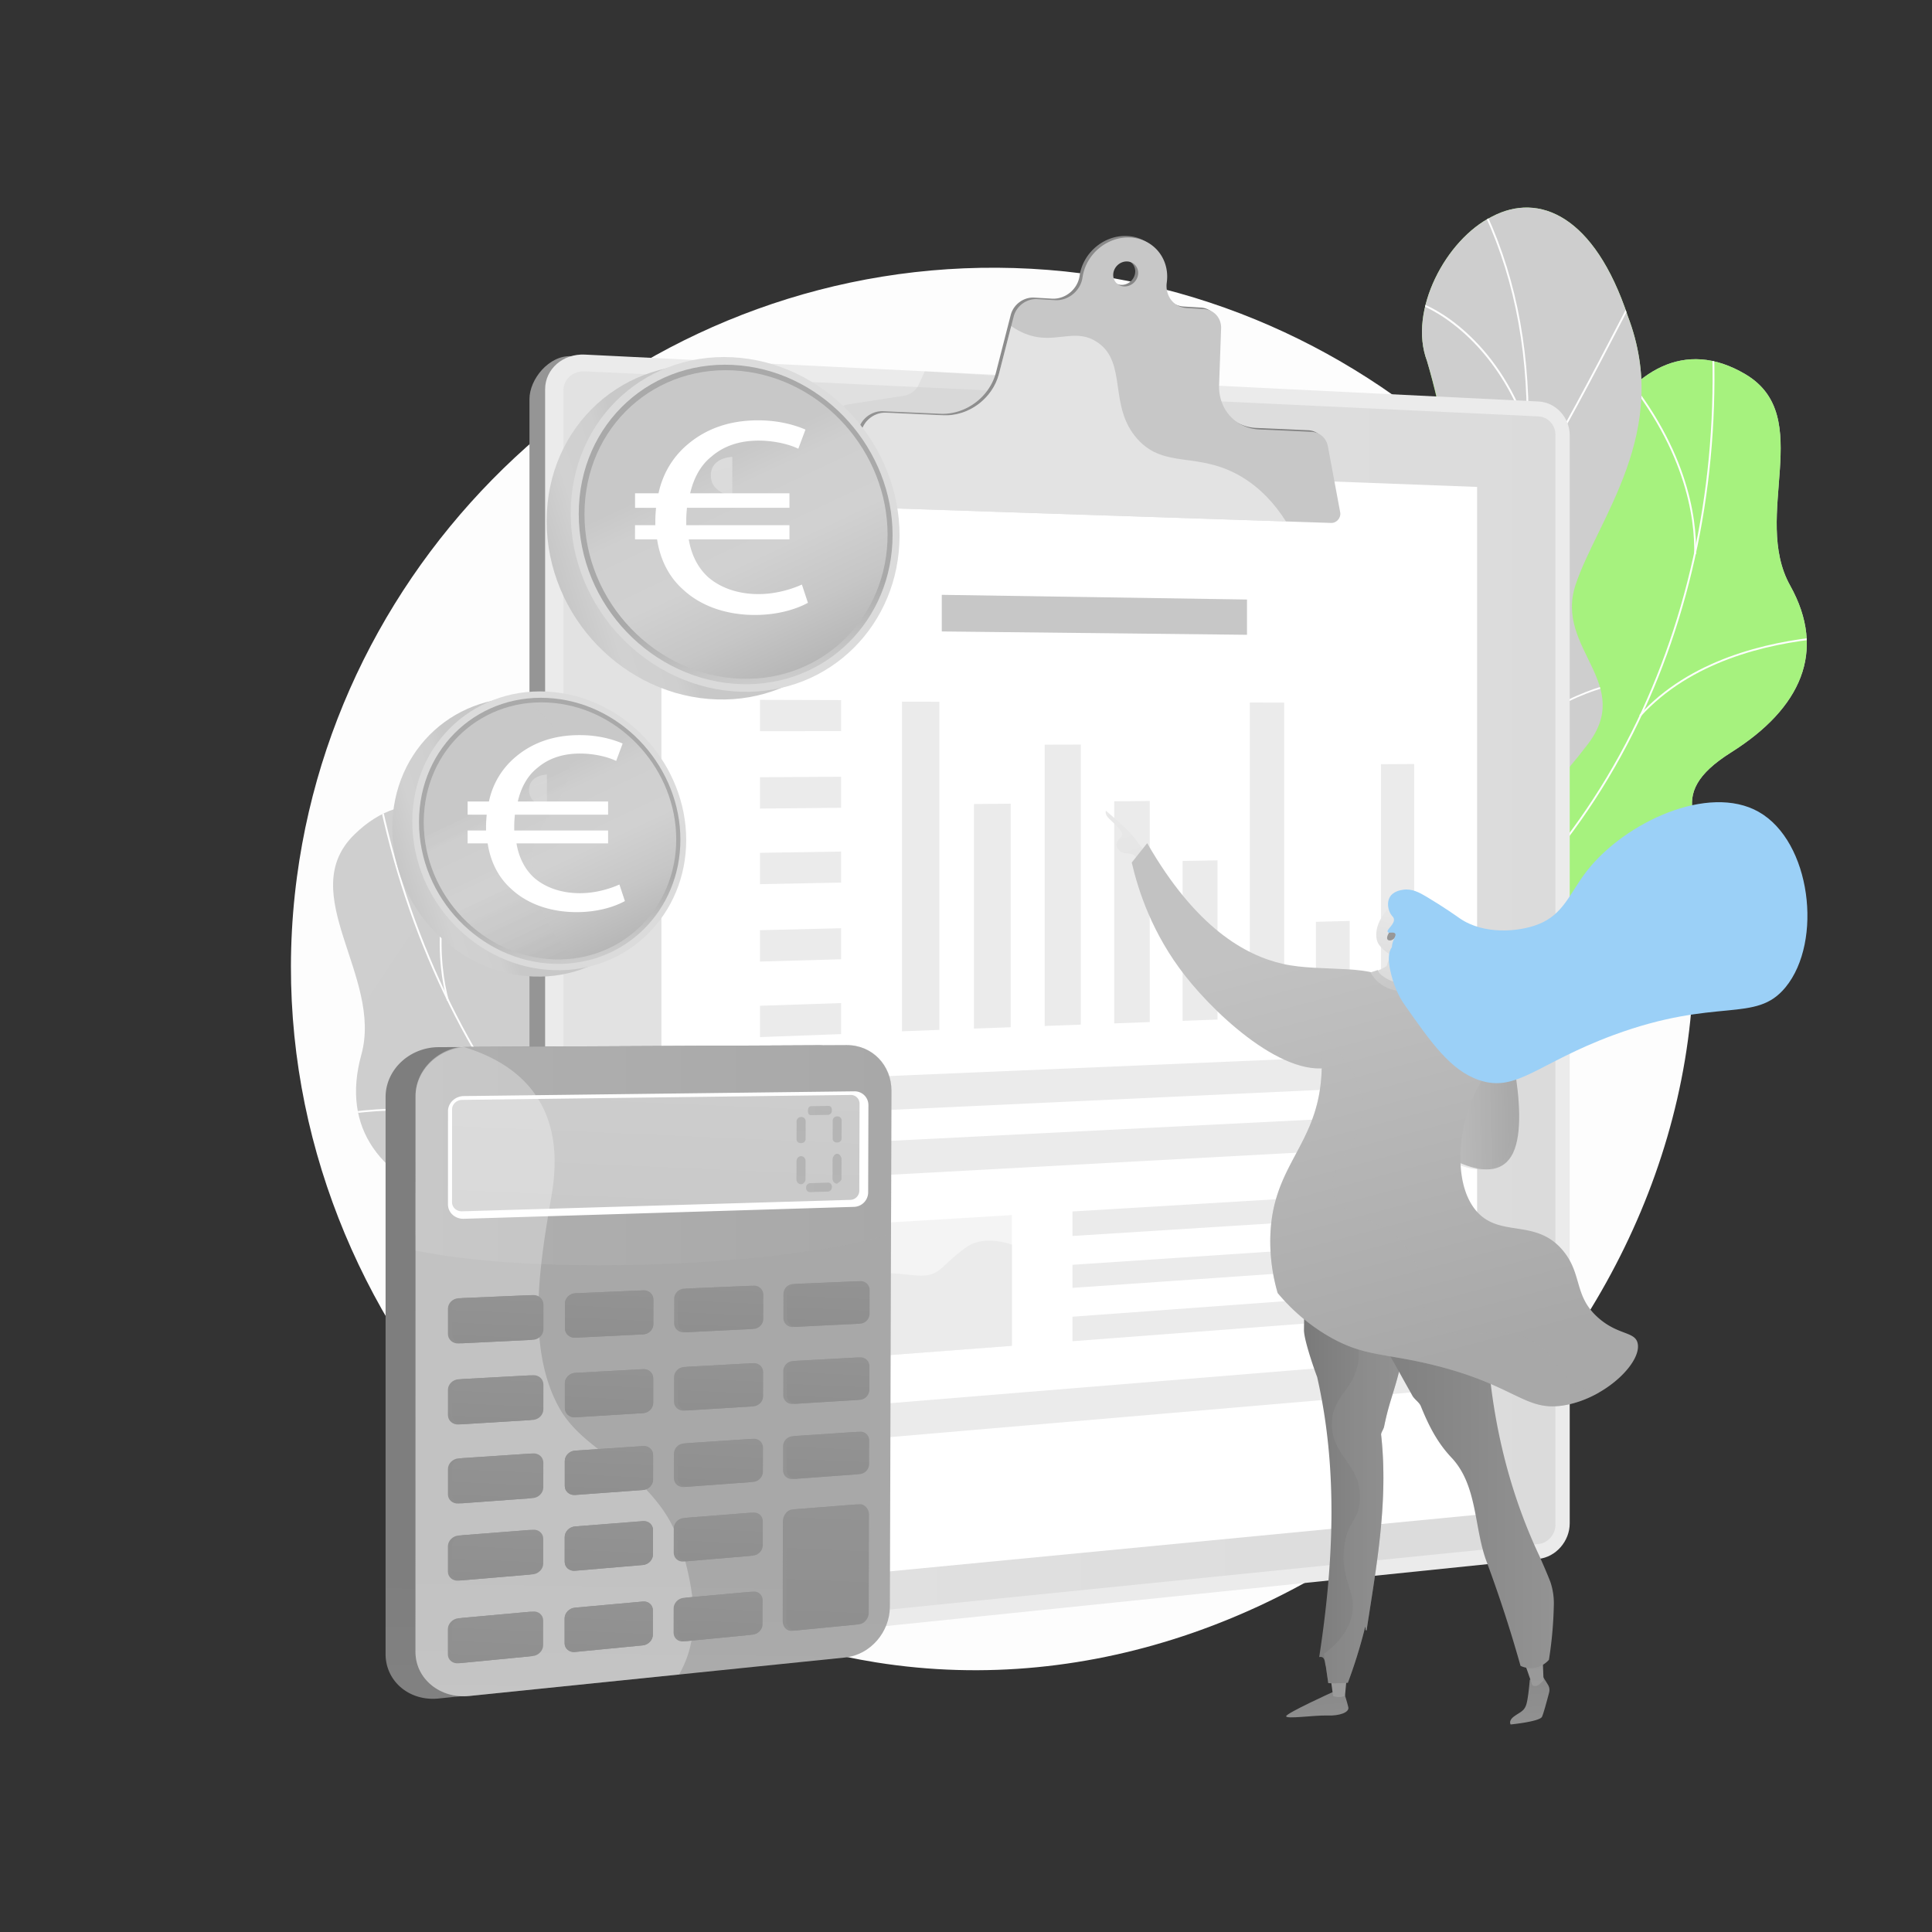
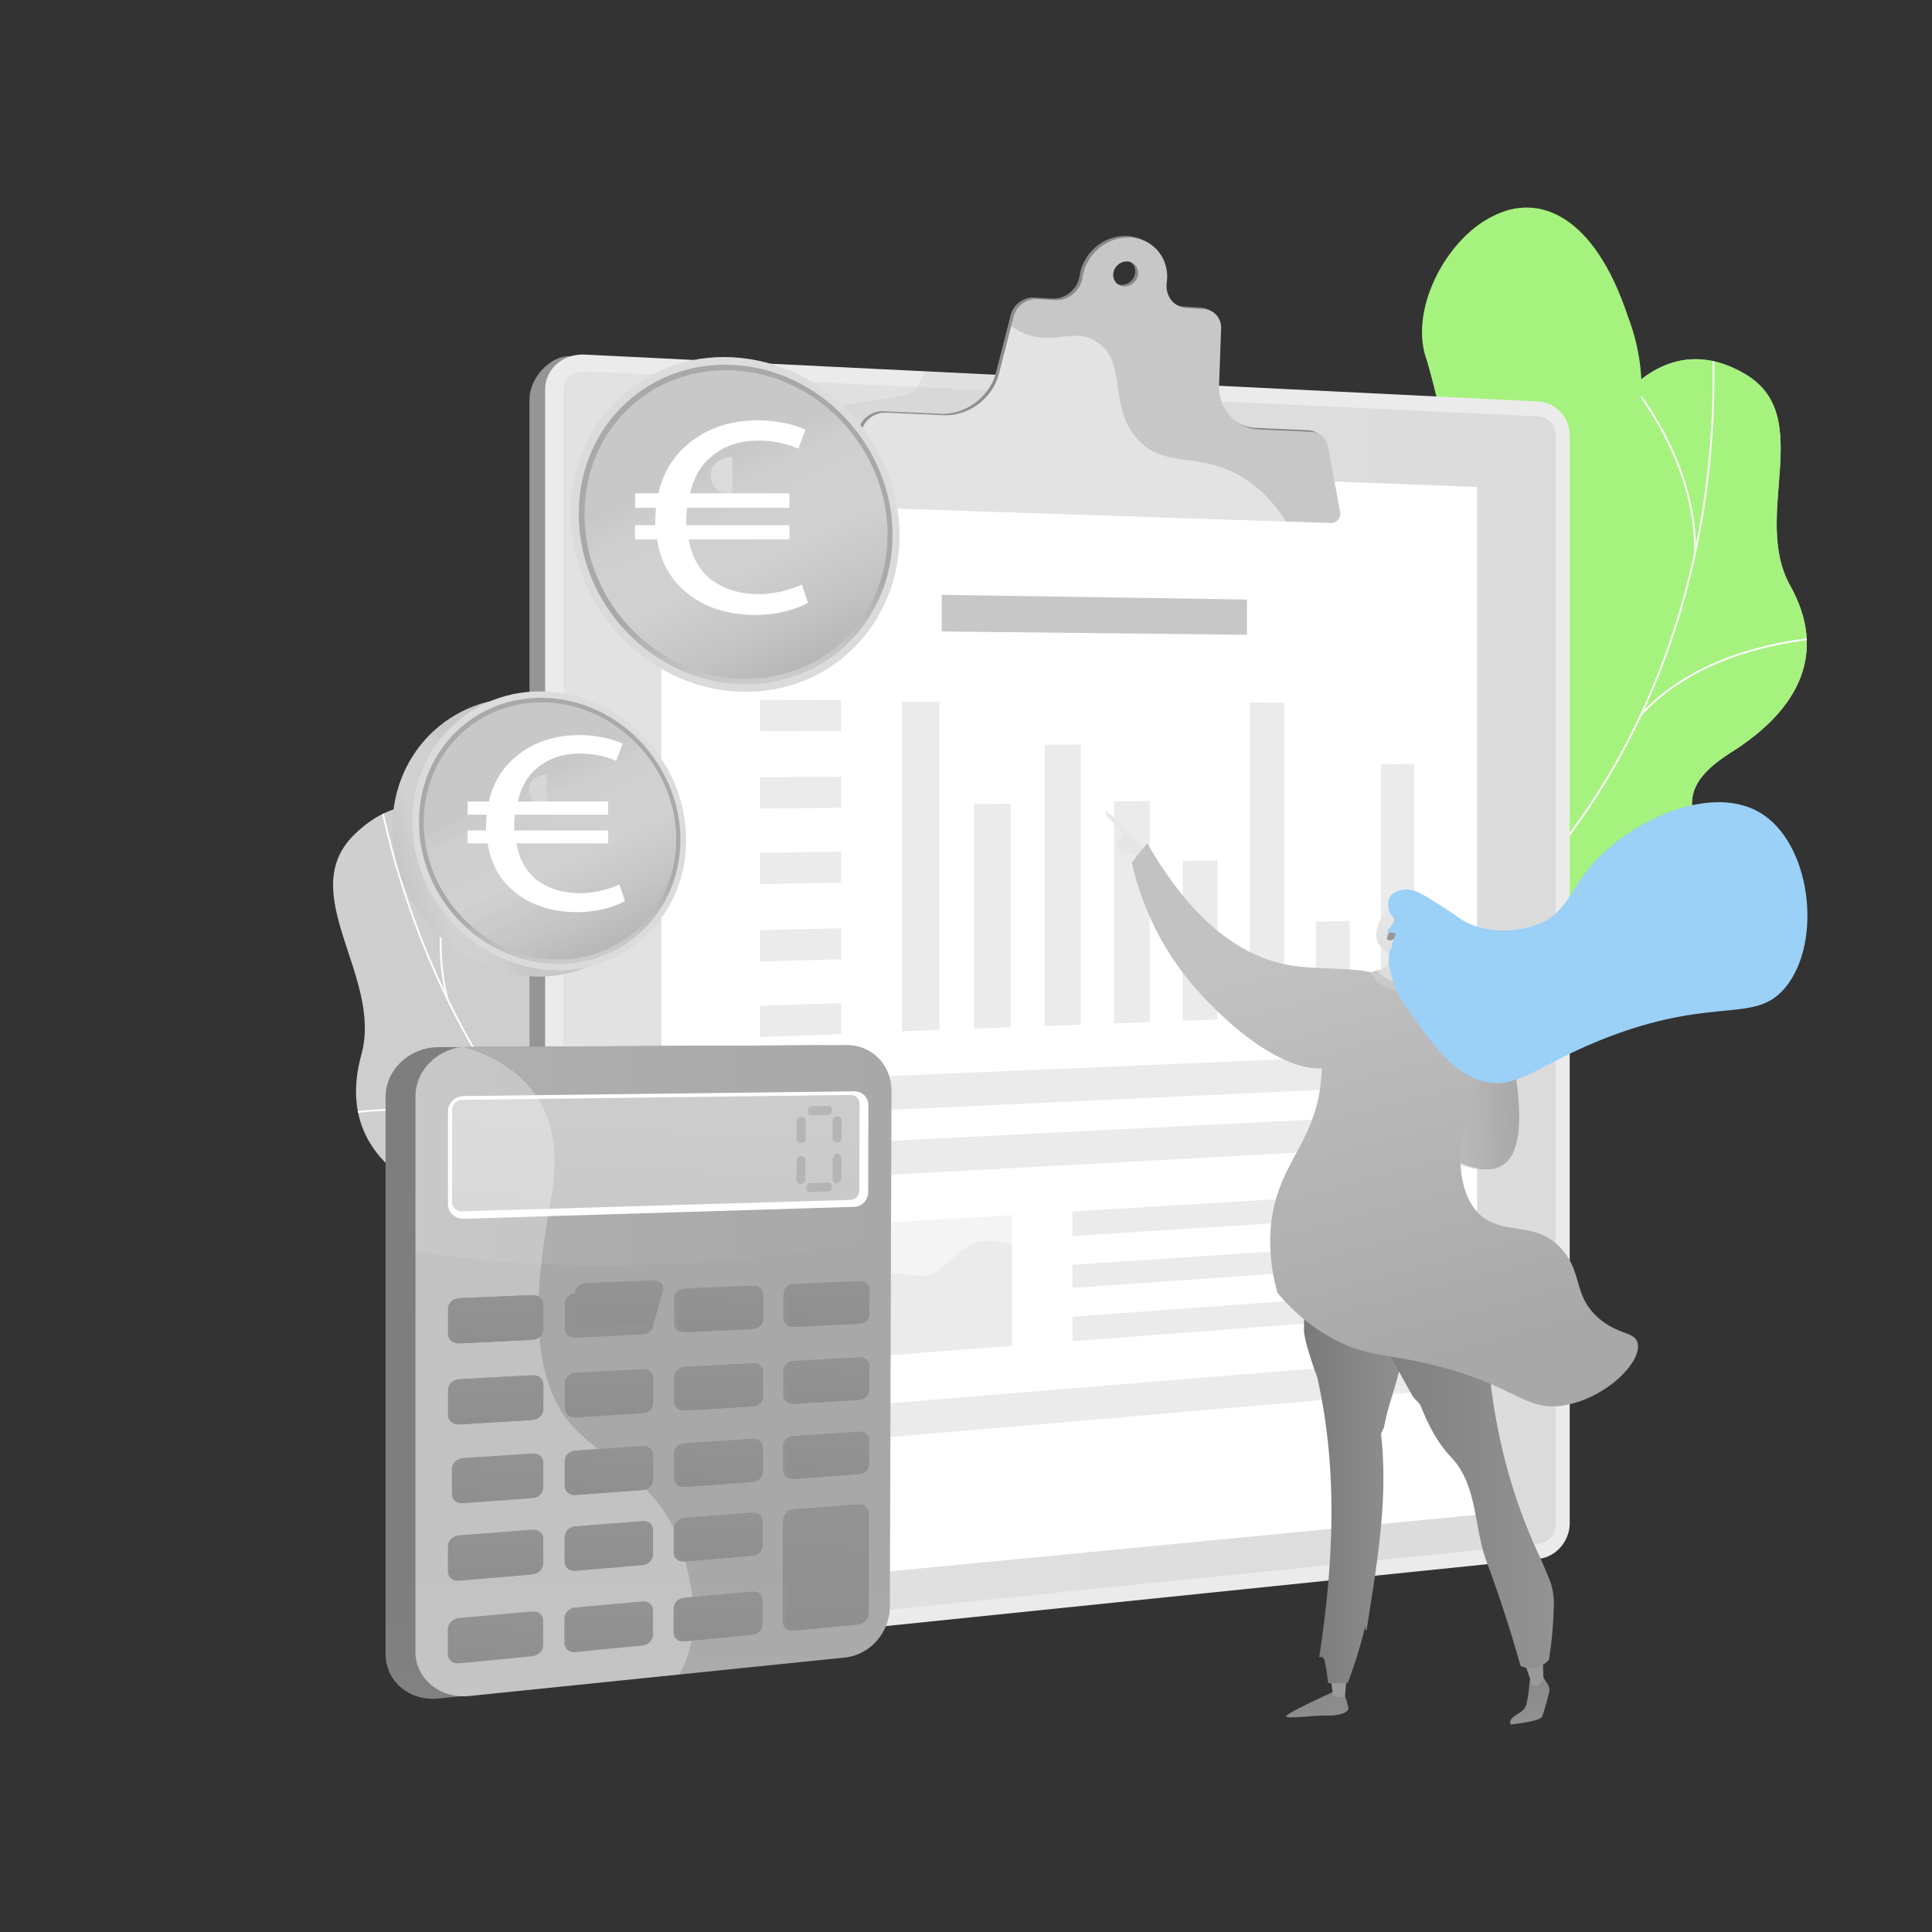
<svg xmlns="http://www.w3.org/2000/svg" xmlns:xlink="http://www.w3.org/1999/xlink" viewBox="0 0 3710 3710">
  <rect x="0" y="0" width="3710" height="3710" fill="#333333" stroke="none" />
  <defs>
    <style>.cls-1{fill:#a6f27e}.cls-2{fill:none}.cls-3{isolation:isolate}.cls-4{fill:#fdfdfd}.cls-5{fill:#cecece}.cls-6{clip-path:url(#clip-path)}.cls-7{fill:#fefefe}.cls-8{clip-path:url(#clip-path-2)}.cls-9{fill:url(#linear-gradient)}.cls-10{clip-path:url(#clip-path-3)}.cls-11{fill:url(#linear-gradient-2)}.cls-12,.cls-19{fill:#ebebeb}.cls-13,.cls-15,.cls-22,.cls-26,.cls-27,.cls-28,.cls-33,.cls-78,.cls-83,.cls-95{opacity:.3}.cls-13,.cls-15,.cls-22,.cls-34,.cls-78,.cls-83,.cls-95{mix-blend-mode:multiply}.cls-13{fill:url(#linear-gradient-3)}.cls-14,.cls-18,.cls-33{fill:#fff}.cls-15,.cls-17{fill:#c7c7c7}.cls-16{fill:url(#linear-gradient-4)}.cls-18,.cls-19{opacity:.5}.cls-18,.cls-33{mix-blend-mode:soft-light}.cls-20{fill:url(#linear-gradient-5)}.cls-21{fill:url(#linear-gradient-6)}.cls-23{fill:url(#linear-gradient-7)}.cls-24{fill:url(#linear-gradient-8)}.cls-25{fill:url(#linear-gradient-9)}.cls-26{fill:url(#linear-gradient-10)}.cls-27{fill:url(#linear-gradient-11)}.cls-29{fill:url(#linear-gradient-12)}.cls-30{fill:url(#linear-gradient-13)}.cls-31{fill:url(#linear-gradient-14)}.cls-32{fill:url(#linear-gradient-15)}.cls-35{fill:url(#linear-gradient-16)}.cls-36{fill:url(#linear-gradient-17)}.cls-37{fill:url(#linear-gradient-18)}.cls-38{fill:url(#linear-gradient-19)}.cls-39{fill:url(#linear-gradient-20)}.cls-40{fill:url(#linear-gradient-21)}.cls-41{fill:url(#linear-gradient-22)}.cls-42{fill:url(#linear-gradient-23)}.cls-43{fill:url(#linear-gradient-24)}.cls-44{fill:url(#linear-gradient-25)}.cls-45{fill:url(#linear-gradient-26)}.cls-46{fill:url(#linear-gradient-27)}.cls-47{fill:url(#linear-gradient-28)}.cls-48{fill:url(#linear-gradient-29)}.cls-49{fill:url(#linear-gradient-30)}.cls-50{fill:url(#linear-gradient-31)}.cls-51{fill:url(#linear-gradient-32)}.cls-52{fill:url(#linear-gradient-33)}.cls-53{fill:url(#linear-gradient-34)}.cls-54{fill:url(#linear-gradient-35)}.cls-55{fill:url(#linear-gradient-36)}.cls-56{fill:url(#linear-gradient-37)}.cls-57{fill:url(#linear-gradient-38)}.cls-58{fill:url(#linear-gradient-39)}.cls-59{fill:url(#linear-gradient-40)}.cls-60{fill:url(#linear-gradient-41)}.cls-61{fill:url(#linear-gradient-42)}.cls-62{fill:url(#linear-gradient-43)}.cls-63{fill:url(#linear-gradient-44)}.cls-64{fill:url(#linear-gradient-45)}.cls-65{fill:url(#linear-gradient-46)}.cls-66{fill:url(#linear-gradient-47)}.cls-67{fill:url(#linear-gradient-48)}.cls-68{fill:url(#linear-gradient-49)}.cls-69{fill:url(#linear-gradient-50)}.cls-70{fill:url(#linear-gradient-51)}.cls-71{fill:url(#linear-gradient-52)}.cls-72{fill:url(#linear-gradient-53)}.cls-73{fill:url(#linear-gradient-54)}.cls-74{fill:url(#linear-gradient-55)}.cls-75{fill:url(#linear-gradient-56)}.cls-76{fill:url(#linear-gradient-57)}.cls-77{fill:url(#linear-gradient-58)}.cls-78{fill:url(#linear-gradient-59)}.cls-79{fill:url(#linear-gradient-60)}.cls-80{fill:url(#linear-gradient-61)}.cls-81{fill:url(#linear-gradient-62)}.cls-82{fill:url(#linear-gradient-63)}.cls-83{fill:url(#linear-gradient-64)}.cls-84{fill:url(#linear-gradient-65)}.cls-85{fill:url(#linear-gradient-66)}.cls-86{fill:url(#linear-gradient-67)}.cls-87{fill:url(#linear-gradient-68)}.cls-88{fill:#9bd0f7}.cls-89{fill:url(#linear-gradient-69)}.cls-90{fill:url(#linear-gradient-70)}.cls-91{fill:url(#linear-gradient-71)}.cls-92{fill:url(#linear-gradient-72)}.cls-93{fill:url(#linear-gradient-73)}.cls-94{fill:url(#linear-gradient-74)}.cls-95{fill:url(#linear-gradient-75)}.cls-96{fill:url(#linear-gradient-76)}.cls-97{fill:url(#linear-gradient-77)}.cls-98{fill:url(#linear-gradient-78)}.cls-99{fill:url(#linear-gradient-79)}.cls-100{fill:url(#linear-gradient-80)}</style>
    <clipPath id="clip-path">
      <path d="M2504.24 1825.37c38 100.36 72.6 204.05 110.35 305.33 61.21 2 133.26 2.86 143.14-72.75 13.72-105.13 192.72-154 278.06-160.23 105.62-7.66 332.38-45.46 277.07-191-46-121.19-122.46-177.6 11.55-262s183.8-193.87 113.1-320.46c-74.4-133.22 50.48-324.6-85.57-405.41-237.05-140.85-390.51 264.27-364.86 480.8s-95.42 175.28-233.11 224.78c-188 67.57-17 235.87-83.11 324.18-51.81 69.23-95.77 59.16-166.62 76.76z" class="cls-1" />
    </clipPath>
    <clipPath id="clip-path-2">
-       <path d="M2888.74 2058.77q-111.59 3.12-223.76 1.2c-1 1.27-52.46-152.18 7.88-248 119.91-186.15-5.07-312.35-48.48-392.51-66.63-112.08-69-262.14 68.12-258 133 .9 105.92-267.82 47.76-468.27-36.46-96.14 36.18-233.32 125-277.36 90.23-47.36 196.64-1.58 260.72 191.55 84.61 221.78-58.59 389.66-100.4 515.65-41.19 123.72 116.88 190.17 20.18 310.37-80.5 105.84-190.43 191.08-126.47 295 64.94 102.44 69.91 194.67-30.55 330.37z" class="cls-1" />
-     </clipPath>
+       </clipPath>
    <linearGradient id="linear-gradient" x1="-2813.91" x2="-2378.79" y1="1085.9" y2="3867.62" gradientTransform="rotate(-47.41 -247.551 -2365.764)" gradientUnits="userSpaceOnUse">
      <stop offset="0" stop-color="#cfcfcf" />
      <stop offset="1" stop-color="#c6c6c6" />
    </linearGradient>
    <clipPath id="clip-path-3">
      <path d="M1788.73 2493.37c-13.33 108.66-22.41 219.79-35.25 329.29-60.16 16.83-131.33 35.17-159.46-37.35-39.11-100.82-228.32-105.84-314.38-91.27-106.5 18-340.34 35.61-320.87-122 16.21-131.24 78.24-205.68-75-256.83S654.6 2167.7 693.93 2025.12c41.39-150-128.78-309.35-13.6-422.43 200.7-197 451.05 167.15 478.18 387.9s137.07 150.51 285.49 166.13c202.64 21.34 74.1 229.58 161 301 68.15 56.05 109.26 35.41 183.73 35.65z" class="cls-2" />
    </clipPath>
    <linearGradient id="linear-gradient-2" x1="1016.73" x2="2984.25" y1="1932.34" y2="1932.34" gradientUnits="userSpaceOnUse">
      <stop offset="0" stop-color="#959595" />
      <stop offset="1" stop-color="#7e7e7e" />
    </linearGradient>
    <linearGradient id="linear-gradient-3" x1="1081.95" x2="2986.93" y1="1931.55" y2="1931.55" gradientUnits="userSpaceOnUse">
      <stop offset="0" stop-color="#cfcfcf" />
      <stop offset="1" stop-color="#b8b8b8" />
    </linearGradient>
    <linearGradient id="linear-gradient-4" x1="1583.99" x2="2568.12" y1="727.21" y2="727.21" xlink:href="#linear-gradient-2" />
    <linearGradient id="linear-gradient-5" x1="1170.62" x2="1193.25" y1="4703.06" y2="3019.46" xlink:href="#linear-gradient-2" />
    <linearGradient id="linear-gradient-6" x1="1225.18" x2="1247.73" y1="4693.1" y2="3015.41" gradientUnits="userSpaceOnUse">
      <stop offset="0" stop-color="#c2c2c2" />
      <stop offset="1" stop-color="#a8a8a8" />
    </linearGradient>
    <linearGradient id="linear-gradient-7" x1="797.92" x2="1711.84" y1="2189.69" y2="2189.69" xlink:href="#linear-gradient-6" />
    <linearGradient id="linear-gradient-8" x1="797.92" x2="1711.31" y1="2331.9" y2="2331.9" xlink:href="#linear-gradient-6" />
    <linearGradient id="linear-gradient-9" x1="1269.79" x2="1207.95" y1="1964.67" y2="3374.52" xlink:href="#linear-gradient-3" />
    <linearGradient id="linear-gradient-10" x1="1540.51" x2="1528.38" y1="2121.08" y2="2397.59" gradientUnits="userSpaceOnUse">
      <stop offset="0" stop-color="#7a7a7a" />
      <stop offset="1" stop-color="#9d9d9d" />
    </linearGradient>
    <linearGradient id="linear-gradient-11" x1="1609.72" x2="1597.58" y1="2119.88" y2="2396.67" xlink:href="#linear-gradient-10" />
    <linearGradient id="linear-gradient-12" x1="1540.46" x2="1527.47" y1="2194.69" y2="2490.85" xlink:href="#linear-gradient-10" />
    <linearGradient id="linear-gradient-13" x1="1609.84" x2="1595.97" y1="2188.28" y2="2504.47" xlink:href="#linear-gradient-10" />
    <linearGradient id="linear-gradient-14" x1="4058.62" x2="4047.5" y1="-5723.23" y2="-5469.88" gradientTransform="rotate(90 -1089.89 -3014)" xlink:href="#linear-gradient-10" />
    <linearGradient id="linear-gradient-15" x1="4206.32" x2="4194.37" y1="-5724.87" y2="-5452.25" gradientTransform="rotate(90 -1089.89 -3014)" xlink:href="#linear-gradient-10" />
    <linearGradient id="linear-gradient-16" x1="1731.42" x2="288.11" y1="2097.37" y2="2900.27" gradientUnits="userSpaceOnUse">
      <stop offset="0" stop-color="#959595" />
      <stop offset="1" stop-color="#8e8e8e" />
    </linearGradient>
    <linearGradient id="linear-gradient-17" x1="1762.33" x2="364.28" y1="2193.31" y2="2971.03" xlink:href="#linear-gradient-16" />
    <linearGradient id="linear-gradient-18" x1="1790.38" x2="433.93" y1="2283.31" y2="3037.89" xlink:href="#linear-gradient-16" />
    <linearGradient id="linear-gradient-19" x1="1828.6" x2="513.14" y1="2367.75" y2="3099.53" xlink:href="#linear-gradient-16" />
    <linearGradient id="linear-gradient-20" x1="1804.53" x2="354.17" y1="2211.45" y2="3018.28" xlink:href="#linear-gradient-16" />
    <linearGradient id="linear-gradient-21" x1="1832.21" x2="427.34" y1="2306.43" y2="3087.95" xlink:href="#linear-gradient-16" />
    <linearGradient id="linear-gradient-22" x1="1857.29" x2="494.23" y1="2395.53" y2="3153.78" xlink:href="#linear-gradient-16" />
    <linearGradient id="linear-gradient-23" x1="1892.63" x2="570.77" y1="2479" y2="3214.34" xlink:href="#linear-gradient-16" />
    <linearGradient id="linear-gradient-24" x1="1878.19" x2="420.96" y1="2321.48" y2="3132.12" xlink:href="#linear-gradient-16" />
    <linearGradient id="linear-gradient-25" x1="1902.66" x2="491.15" y1="2415.56" y2="3200.78" xlink:href="#linear-gradient-16" />
    <linearGradient id="linear-gradient-26" x1="1924.78" x2="555.28" y1="2503.81" y2="3265.65" xlink:href="#linear-gradient-16" />
    <linearGradient id="linear-gradient-27" x1="1957.23" x2="629.13" y1="2586.38" y2="3325.19" xlink:href="#linear-gradient-16" />
    <linearGradient id="linear-gradient-28" x1="1952.4" x2="488.46" y1="2427.46" y2="3241.84" xlink:href="#linear-gradient-16" />
    <linearGradient id="linear-gradient-29" x1="1973.66" x2="555.66" y1="2520.72" y2="3309.54" xlink:href="#linear-gradient-16" />
    <linearGradient id="linear-gradient-30" x1="1992.82" x2="617.03" y1="2608.17" y2="3373.51" xlink:href="#linear-gradient-16" />
    <linearGradient id="linear-gradient-31" x1="2027.59" x2="556.48" y1="2543.52" y2="3361.89" xlink:href="#linear-gradient-16" />
    <linearGradient id="linear-gradient-32" x1="2045.55" x2="620.61" y1="2635.82" y2="3428.5" xlink:href="#linear-gradient-16" />
    <linearGradient id="linear-gradient-33" x1="2061.65" x2="679.14" y1="2722.36" y2="3491.44" xlink:href="#linear-gradient-16" />
    <linearGradient id="linear-gradient-34" x1="2051.61" x2="722.34" y1="2747.98" y2="3487.45" xlink:href="#linear-gradient-16" />
    <linearGradient id="linear-gradient-35" x1="959.97" x2="936.15" y1="2437.03" y2="2979.99" xlink:href="#linear-gradient-2" />
    <linearGradient id="linear-gradient-36" x1="1173.88" x2="1150.52" y1="2429.02" y2="2961.73" xlink:href="#linear-gradient-2" />
    <linearGradient id="linear-gradient-37" x1="1387.85" x2="1364.93" y1="2421" y2="2943.5" xlink:href="#linear-gradient-2" />
    <linearGradient id="linear-gradient-38" x1="1594.61" x2="1572.12" y1="2413.24" y2="2925.92" xlink:href="#linear-gradient-2" />
    <linearGradient id="linear-gradient-39" x1="959.94" x2="935.74" y1="2590.18" y2="3141.95" xlink:href="#linear-gradient-2" />
    <linearGradient id="linear-gradient-40" x1="1173.74" x2="1150.01" y1="2579.62" y2="3120.85" xlink:href="#linear-gradient-2" />
    <linearGradient id="linear-gradient-41" x1="1387.61" x2="1364.33" y1="2569.06" y2="3099.78" xlink:href="#linear-gradient-2" />
    <linearGradient id="linear-gradient-42" x1="1594.27" x2="1571.44" y1="2558.84" y2="3079.46" xlink:href="#linear-gradient-2" />
    <linearGradient id="linear-gradient-43" x1="959.91" x2="935.33" y1="2739.62" y2="3300" xlink:href="#linear-gradient-2" />
    <linearGradient id="linear-gradient-44" x1="1173.61" x2="1149.51" y1="2726.58" y2="3276.13" xlink:href="#linear-gradient-2" />
    <linearGradient id="linear-gradient-45" x1="1387.37" x2="1363.74" y1="2713.53" y2="3252.3" xlink:href="#linear-gradient-2" />
    <linearGradient id="linear-gradient-46" x1="1593.95" x2="1570.77" y1="2700.91" y2="3229.3" xlink:href="#linear-gradient-2" />
    <linearGradient id="linear-gradient-47" x1="959.88" x2="934.93" y1="2885.35" y2="3454.17" xlink:href="#linear-gradient-2" />
    <linearGradient id="linear-gradient-48" x1="1173.48" x2="1149.02" y1="2869.9" y2="3427.6" xlink:href="#linear-gradient-2" />
    <linearGradient id="linear-gradient-49" x1="1387.15" x2="1363.17" y1="2854.43" y2="3401.06" xlink:href="#linear-gradient-2" />
    <linearGradient id="linear-gradient-50" x1="959.85" x2="934.5" y1="3041.59" y2="3619.48" xlink:href="#linear-gradient-2" />
    <linearGradient id="linear-gradient-51" x1="1173.34" x2="1148.5" y1="3023.55" y2="3590.01" xlink:href="#linear-gradient-2" />
    <linearGradient id="linear-gradient-52" x1="1386.9" x2="1362.56" y1="3005.49" y2="3560.58" xlink:href="#linear-gradient-2" />
    <linearGradient id="linear-gradient-53" x1="1599.83" x2="1539.96" y1="2768.12" y2="4133.21" xlink:href="#linear-gradient-2" />
    <linearGradient id="linear-gradient-54" x1="3142.13" x2="3163.64" y1="3113.36" y2="3387.1" gradientTransform="translate(-626.26)" gradientUnits="userSpaceOnUse">
      <stop offset="0" stop-color="#7e7e7e" />
      <stop offset="1" stop-color="#959595" />
    </linearGradient>
    <linearGradient id="linear-gradient-55" x1="3197.66" x2="3193.75" y1="3265.76" y2="2982.25" gradientTransform="translate(-626.26)" gradientUnits="userSpaceOnUse">
      <stop offset="0" stop-color="#9b9b9b" />
      <stop offset="1" stop-color="#8e8e8e" />
    </linearGradient>
    <linearGradient id="linear-gradient-56" x1="3548.59" x2="3570.1" y1="3081.42" y2="3355.16" xlink:href="#linear-gradient-54" />
    <linearGradient id="linear-gradient-57" x1="3570.16" x2="3566.25" y1="3260.62" y2="2977.1" xlink:href="#linear-gradient-55" />
    <linearGradient id="linear-gradient-58" x1="2504" x2="2713.36" y1="2806.47" y2="2806.47" gradientUnits="userSpaceOnUse">
      <stop offset="0" stop-color="#7a7a7a" />
      <stop offset="1" stop-color="#939393" />
    </linearGradient>
    <linearGradient id="linear-gradient-59" x1="2518.23" x2="2713.36" y1="2806.48" y2="2806.48" xlink:href="#linear-gradient-54" />
    <linearGradient id="linear-gradient-60" x1="2561.93" x2="2983.84" y1="2785.81" y2="2785.81" xlink:href="#linear-gradient-58" />
    <linearGradient id="linear-gradient-61" x1="-5623.94" x2="-5739.67" y1="1619.54" y2="1966.73" gradientTransform="matrix(-1 .02 .02 1 -3519.16 40.76)" gradientUnits="userSpaceOnUse">
      <stop offset="0" stop-color="#e9e9e9" />
      <stop offset="1" stop-color="#dbdbdb" />
    </linearGradient>
    <linearGradient id="linear-gradient-62" x1="2364.83" x2="2562.78" y1="1916.03" y2="2736.76" gradientTransform="rotate(-1.25 -1666.372 -1463.521)" xlink:href="#linear-gradient-6" />
    <linearGradient id="linear-gradient-63" x1="2674.5" x2="2837.49" y1="2191.59" y2="2191.59" gradientTransform="rotate(-1.25 -1666.372 -1463.521)" xlink:href="#linear-gradient-6" />
    <linearGradient id="linear-gradient-64" x1="2663.81" x2="2826.8" y1="2191.59" y2="2191.59" gradientTransform="rotate(-1.25 -1666.372 -1463.521)" xlink:href="#linear-gradient-6" />
    <linearGradient id="linear-gradient-65" x1="2529.64" x2="2727.59" y1="1876.27" y2="2697.01" gradientTransform="rotate(-1.25 -1666.372 -1463.521)" xlink:href="#linear-gradient-6" />
    <linearGradient id="linear-gradient-66" x1="1326.27" x2="1390.64" y1="1899.84" y2="2002.16" gradientTransform="rotate(-1.25 -2290.277 -58737.189)" xlink:href="#linear-gradient" />
    <linearGradient id="linear-gradient-67" x1="2002.62" x2="1927.26" y1="3230.34" y2="3352.23" gradientTransform="rotate(-18.2 -2271.091 261.566)" xlink:href="#linear-gradient-61" />
    <linearGradient id="linear-gradient-68" x1="984.81" x2="916.34" y1="3340.33" y2="3451.09" gradientTransform="rotate(-31.5 -970.137 -441.741)" xlink:href="#linear-gradient-55" />
    <linearGradient id="linear-gradient-69" x1="2483.21" x2="2681.16" y1="1887.47" y2="2708.21" gradientTransform="rotate(-1.25 -1666.372 -1463.521)" xlink:href="#linear-gradient-6" />
    <linearGradient id="linear-gradient-70" x1="926.18" x2="619.45" y1="1636.55" y2="1734.99" gradientUnits="userSpaceOnUse">
      <stop offset="0" stop-color="#c8c8c8" />
      <stop offset=".1" stop-color="#cfcfcf" />
      <stop offset=".32" stop-color="#d1d1d1" />
      <stop offset=".52" stop-color="#c6c6c6" />
      <stop offset=".86" stop-color="#a9a9a9" />
      <stop offset=".87" stop-color="#a9a9a9" />
      <stop offset="1" stop-color="#a9a9a9" />
    </linearGradient>
    <linearGradient id="linear-gradient-71" x1="1174.31" x2="900.48" y1="1331.23" y2="1935.35" gradientUnits="userSpaceOnUse">
      <stop offset="0" stop-color="#dcdcdc" />
      <stop offset="1" stop-color="#dadada" />
    </linearGradient>
    <linearGradient id="linear-gradient-72" x1="1123.94" x2="1071.1" y1="1969.12" y2="1680.47" xlink:href="#linear-gradient-70" />
    <linearGradient id="linear-gradient-73" x1="1011.91" x2="1229.66" y1="1501.92" y2="1964.15" xlink:href="#linear-gradient-70" />
    <linearGradient id="linear-gradient-74" x1="1029.35" x2="1046.96" y1="1490.5" y2="1556.52" xlink:href="#linear-gradient-71" />
    <linearGradient id="linear-gradient-75" x1="947.85" x2="1165.16" y1="1531.83" y2="1993.13" xlink:href="#linear-gradient-70" />
    <linearGradient id="linear-gradient-76" x1="1257.31" x2="889.04" y1="1056.47" y2="1174.66" xlink:href="#linear-gradient-70" />
    <linearGradient id="linear-gradient-77" x1="1555.22" x2="1226.45" y1="689.89" y2="1415.22" xlink:href="#linear-gradient-71" />
    <linearGradient id="linear-gradient-78" x1="1494.75" x2="1431.31" y1="1455.76" y2="1109.21" xlink:href="#linear-gradient-70" />
    <linearGradient id="linear-gradient-79" x1="1360.25" x2="1621.68" y1="894.82" y2="1449.8" xlink:href="#linear-gradient-70" />
    <linearGradient id="linear-gradient-80" x1="1381.18" x2="1402.33" y1="881.11" y2="960.38" xlink:href="#linear-gradient-71" />
  </defs>
  <title>Mesa de trabajo 31 copia</title>
  <g class="cls-3">
    <g id="Illustration">
-       <path d="M1947.48 514.71c-689.6-20.94-1286.94 493.63-1377.19 1168.81C471.62 2421.74 1014.7 3086 1682.94 3192.35c831.18 132.33 1637.38-633.19 1565-1463.66C3193.39 1103 2648.47 536 1947.48 514.71z" class="cls-4" />
      <path d="M2730.22 2084.36c-15.56-1.25-48.31-17.69-55.09-25.5-45.05-52-135.73-143.75-135-216.45.13-12.42 54.91-26.58 62.11-38.32 32.73-17.5 45.17-21.55 68.12-53.48 67.72-94.26-105-256.79 83.49-325.94 138-50.65 258.74-8.08 233.17-224.93s127.82-621.64 364.89-481c136.09 80.78 11.17 272.26 85.6 405.46 70.72 126.57 20.9 236-113.11 320.46s-57.53 140.76-11.54 262.06c55.23 145.72-171.23 182.94-277.24 191.21-85.38 6.65-298.27 81.2-305.4 186.43z" class="cls-5" />
      <path d="M2504.24 1825.37c38 100.36 72.6 204.05 110.35 305.33 61.21 2 133.26 2.86 143.14-72.75 13.72-105.13 192.72-154 278.06-160.23 105.62-7.66 332.38-45.46 277.07-191-46-121.19-122.46-177.6 11.55-262s183.8-193.87 113.1-320.46c-74.4-133.22 50.48-324.6-85.57-405.41-237.05-140.85-390.51 264.27-364.86 480.8s-95.42 175.28-233.11 224.78c-188 67.57-17 235.87-83.11 324.18-51.81 69.23-95.77 59.16-166.62 76.76z" class="cls-1" />
      <g class="cls-6">
        <path d="M2609.94 1956.88l-1.7-3.1c225.28-123.56 406.63-312.8 524.45-547.26 112.1-223.09 165.57-482.73 154.63-750.85l3.54-.14c11 268.72-42.64 529-155 752.58-118.15 235.1-300.01 424.89-525.92 548.77z" class="cls-7" />
        <path d="M2847.71 1786l-1.19-3.34c138.71-49.06 361.73-58.62 497.15-21.31l-.94 3.41c-134.83-37.14-356.9-27.62-495.02 21.24zm-150.27 121.58l-2.5-2.51c54-53.68 78.77-132.6 73.65-234.56-3.76-74.77-23.21-160-57.81-253.22l3.32-1.23c34.73 93.59 54.25 179.14 58 254.28 5.2 103-19.93 182.82-74.66 237.24zm453.11-531.81l-2.62-2.38c96.63-106.48 243.87-140.82 350.38-150.88l.34 3.52c-105.89 9.97-252.24 44.1-348.1 149.74zm106.34-311.5l-3.54-.09c1.68-69.47-16.29-209.56-155.53-367.18l2.66-2.35c140.03 158.53 158.1 299.62 156.41 369.62z" class="cls-7" />
      </g>
      <path d="M2888.74 2058.77q-111.59 3.12-223.76 1.2c-1 1.27-52.46-152.18 7.88-248 119.91-186.15-5.07-312.35-48.48-392.51-66.63-112.08-69-262.14 68.12-258 133 .9 105.92-267.82 47.76-468.27-36.46-96.14 36.18-233.32 125-277.36 90.23-47.36 196.64-1.58 260.72 191.55 84.61 221.78-58.59 389.66-100.4 515.65-41.19 123.72 116.88 190.17 20.18 310.37-80.5 105.84-190.43 191.08-126.47 295 64.94 102.44 69.91 194.67-30.55 330.37z" class="cls-1" />
      <g class="cls-8">
        <path d="M2888.74 2058.77q-111.59 3.12-223.76 1.2c-1 1.27-52.46-152.18 7.88-248 119.91-186.15-5.07-312.35-48.48-392.51-66.16-112.07-65.29-246.18 56.5-269.57 134.62-28.59 119.78-257.11 59.38-456.75-36.46-96.14 36.18-233.32 125-277.36 90.23-47.36 196.64-1.58 260.72 191.55 84.61 221.78-58.59 389.66-100.4 515.65-41.19 123.72 116.88 190.17 20.18 310.37-80.5 105.84-190.43 191.08-126.47 295 64.94 102.49 69.91 194.72-30.55 330.42z" class="cls-5" />
        <path d="M2790.19 2085.7c-.27-1.4 10.72-345.11 73.52-689 7.32-55.15 16-111 24.36-165 22.44-144.7 45.63-294.22 43.73-438.7-2.12-161.5-36.05-301.33-103.73-427.47l3.12-1.67c68 126.65 102 267 104.16 429.09 1.9 144.8-21.32 294.5-43.78 439.27-8.38 54-17 109.84-24.36 165-62.63 343-73.68 685.9-73.52 687.91z" class="cls-7" />
        <path d="M2928.92 952.85l-3-1.88c65-104 140.15-248.8 180.5-326.58 32.52-62.7 32.78-62.7 34.74-62.74l.07 3.54v-1.77l1 1.4c-1.93 2-15.49 28.11-32.66 61.2-40.38 77.83-115.52 222.69-180.65 326.83zm2.29-127.54c-64.81-186.15-200.28-242-211.6-242h-.09v-1.32l-1.57-1.64c.82-.78 2-.67 3.91-.22 29.46 7.09 151.9 69.29 212.74 244zM2829.66 1620c-5.43-97.73-45.84-196.77-120.1-294.39-38.73-50.92-85.22-99.3-138.17-143.8-3.85-3.24-5.21-4.39-5.68-4.95l2.7-2.28c.35.4 2.63 2.31 5.26 4.52 53.15 44.67 99.82 93.24 138.71 144.36 74.7 98.19 115.35 197.9 120.81 296.34zm18.47-106.64l-3.29-1.31c62.23-155.68 243.55-197.69 245.77-197.69l1.59 1.41-.9 1.92-.83-1.54.16 1.73c-1.73.25-180.4 40.12-242.5 195.48zm241.49-198.78l.84 1.55zm-296.84 714.82c-5.79-41.91-33.17-110.3-130.71-198.06-5.39-4.85-5.39-4.85-5.42-5.82h1.77l1.46-1c.32.39 2.29 2.15 4.56 4.2 98.34 88.48 126 157.71 131.84 200.21zm8.11-82.2l-3.52-.38c3.62-33.38 28.9-102 157.48-186.3 1.77-1.16 2.91-1.91 3.31-2.21l2.14 2.82c-.43.32-1.63 1.12-3.51 2.35-127.36 83.52-152.34 150.97-155.9 183.72z" class="cls-7" />
      </g>
      <path d="M1627.68 2804.81c15.12-5 43.58-29.26 48.39-38.64 32-62.41 99.6-175.36 81.19-247.2-3.14-12.27-60.84-13-70.83-22.89-36.68-9.4-50-10.39-80.46-36.46-90-77 41.67-279.89-161.82-302.67-149.05-16.69-258.31 54.77-285.59-166.28s-277.49-584.89-478.23-388c-115.21 113 55 272.41 13.6 422.44-39.36 142.59 36.56 238.89 189.83 290.08s91.15 125.5 75 256.84c-19.37 157.78 214 139.71 321.07 122.17 86.23-14.12 315.26 8.07 347.85 110.61z" class="cls-9" />
      <g class="cls-10">
        <path d="M1715.92 2649.28c-253.88-67.94-480.1-211.82-654.19-416.08-165.6-194.29-281.85-439.11-336.2-708l3.48-.7c54.22 268.31 170.21 512.58 335.41 706.41 173.63 203.71 399.23 347.2 652.42 415z" class="cls-7" />
        <path d="M943.25 2636.75l-1.72-3.09c125.11-69.82 348.38-114.45 497.71-99.51l-.36 3.52c-148.72-14.89-371.05 29.56-495.63 99.08zm674.04-15.08c-67.43-40.63-111.69-113.6-131.55-216.91-14.5-75.35-15.91-164.84-4.22-266l3.52.41c-11.65 100.79-10.25 189.93 4.17 264.92 19.67 102.28 63.38 174.46 129.9 214.55zm-577.98-416.94c-120.63-81.42-273.91-79.69-381.24-63.9l-.52-3.5c108-15.88 262.17-17.59 383.74 64.46zm-180.93-282.81c-18.66-68.93-35-213.11 65.27-404.14l3.14 1.65c-99.71 190-83.52 333.13-65 401.56z" class="cls-7" />
      </g>
      <path d="M2924.47 789.69L1096.72 684c-42.1-2.06-80 43.88-80 82.45V3120c0 53.5 54.64 64.26 96.74 60l1811-184.95c33.08-3.38 59.78-33.65 59.78-67.63V854.13c.01-33.97-26.69-62.82-59.77-64.44z" class="cls-11" />
      <path d="M2954.53 771l-1831.36-90.09c-42.09-2.07-76.38 27.75-76.38 66.63v2371.94c0 38.88 34.29 66.86 76.38 62.53l1831.36-188.49c33.08-3.41 59.78-33.92 59.78-68.16V835.94c0-34.24-26.7-63.31-59.78-64.94z" class="cls-12" />
      <path d="M1123.17 3149.84c-22.71 2.3-41.22-12.88-41.22-33.82V749.12c0-21 18.51-37.12 41.22-36l1831.36 86.51c17.88.85 32.4 16.61 32.4 35.13v2093.3c0 18.53-14.52 35.07-32.4 36.87z" class="cls-13" />
      <path d="M2836.49 2908.8l-1566.36 150.91V876.05l1566.36 58.99V2908.8z" class="cls-14" />
      <path d="M2210 945.73l-626 7.83 14-141.18c1.06-18.34 14.32-33.4 31.78-36.08l106-16.3a38.09 38.09 0 0 0 28.68-22l11.5-25 277.3 17.13z" class="cls-15" />
      <path d="M2544.29 854.14c-3-16-15.77-27.19-31.89-27.91l-100-4.48c-45.41-2-78.69-38.92-77-85.64l3.86-108.26c.71-20-13.59-36.07-33.24-37.24l-32.86-2c-25.06-1.5-41.75-23.59-38.23-49.14 6.14-44.64-24.45-83.17-68.78-86.19-44.68-3-86.38 31.09-93 76.31a50.45 50.45 0 0 1-7 19.28c-10.33 16.56-28.42 25.68-46.13 24.62l-33.9-2c-20.54-1.22-40.06 13.19-45.27 33.48l-28.19 109.89c-12.19 47.53-58.17 81.87-107 79.68l-109.73-4.91c-18-.81-35.61 9.66-43.88 26.09l-66.12 131.2c-5.42 10.75 1.25 22.35 13 22.75l951.57 31.6c10.42.35 19.25-10 17.33-20.36zM2152.61 547c-13.11-.81-22.2-12.21-20.3-25.45s14.09-23.28 27.19-22.43 22.13 12.24 20.23 25.44-14.03 23.27-27.12 22.44z" class="cls-16" />
      <path d="M2549.92 857.07c-3-16-15.76-27.18-31.89-27.91l-100-4.48c-45.4-2-78.68-38.92-77-85.64l3.86-108.26c.72-20-13.58-36.06-33.23-37.24l-32.87-2c-25.06-1.5-41.74-23.59-38.23-49.13 6.15-44.65-24.44-83.17-68.77-86.19-44.68-3.05-86.38 31.09-93 76.3a50.33 50.33 0 0 1-6.95 19.28c-10.33 16.56-28.42 25.68-46.13 24.62l-33.91-2c-20.54-1.23-40.06 13.19-45.26 33.47l-28.19 109.9c-12.19 47.52-58.18 81.87-107 79.68l-109.73-4.92c-18-.81-35.61 9.67-43.89 26.09l-66.12 131.2c-5.41 10.75 1.26 22.36 13.06 22.75l951.57 31.61c10.41.34 19.25-10 17.33-20.36zM2158.25 550c-13.11-.82-22.21-12.21-20.3-25.45s14.09-23.29 27.19-22.44 22.12 12.25 20.22 25.45-14.03 23.21-27.11 22.44z" class="cls-17" />
      <path d="M2387.07 917.36c-84.88-52.4-150-15.24-202.91-74.34-56.63-63.27-18.43-146.56-77-185.86-37.51-25.16-71-3-114.61-9.78-16-2.5-33-8.85-50.74-21.22l-23.51 91.65c-12.19 47.52-58.18 81.86-107 79.68l-109.73-4.92c-18-.8-35.61 9.67-43.89 26.09l-66.12 131.21c-5.41 10.74 1.26 22.35 13.06 22.74l864.78 28.72c-21.81-34.59-48.87-63.33-82.33-83.97z" class="cls-18" />
      <path d="M2394.59 1218.99l-586.09-6.43v-70.32l586.09 9.02v67.73z" class="cls-17" />
      <path d="M1803.86 1977.67l-71.79 2.67v-632.96l71.79.18v630.11zm136.98-5.08l-70.55 2.61v-431.23l70.55-.69v429.31zm134.64-5l-69.35 2.57v-540.18l69.35-.18v537.79zm132.36-4.92l-68.18 2.53v-426.43l68.18-.67v424.57zm130.14-4.83l-67.04 2.49v-307.06l67.04-1.16v305.73zm127.97-4.75l-65.92 2.45v-606.5l65.92.16v603.89zm125.86-4.68l-64.84 2.41v-180.69l64.84-1.63v179.91zm123.8-4.59l-63.78 2.37V1467.5l63.78-.35v476.67zm0 257.4l-1253.03 68.03v-66.11l1253.03-62.93v61.01zm0-116.71l-1253.03 58.28v-66.1l1253.03-53.18v61zm0 588.82l-1253.03 107.48v-66.11l1253.03-102.38v61.01z" class="cls-12" />
      <path d="M1943.07 2333.33v251.01l-496.08 37.67v-258.9l496.08-29.78z" class="cls-19" />
      <path d="M1447 2514.25V2622l496.08-37.67v-194.5c-28.35-9-62.44-12.83-88.47 5.82-54.55 39.13-47.59 59.29-104.48 52.78-44.55-5.13-94.11-9.31-132.34 23-23.69 20.05-35.88 40.68-70 40.05-32.19-.48-69.66-20.56-100.79 2.77zm1268.61-182.19l-656.1 41.35v-47.06l656.1-39.38v45.09zm0 95.49l-656.1 45.52v-44.29l656.1-43.67v42.44zm0 98.13l-656.1 49.82v-47.06l656.1-47.85v45.09zM1615.22 1403.95l-155.83.14v-60.16l155.83.44v59.58zm0 147.2l-155.83 1.57v-60.16l155.83-.99v59.58zm0 143.7l-155.83 2.96v-60.16l155.83-2.38v59.58zm0 147.2l-155.83 4.39v-60.16l155.83-3.81v59.58zm0 143.7l-155.83 5.78v-60.16l155.83-5.2v59.58z" class="cls-12" />
      <path d="M1660.34 2095.66l-2.94 993.53c-.14 48.71-39.53 93-88.9 98.08l-726.34 74.35c-55.95 5.73-101.73-32.94-101.73-85.36V2106.85c0-49.64 40.62-90.59 92.16-95.55 3.29-.32 6.64-.43 10-.45l729.05-3.47a87.72 87.72 0 0 1 88.7 88.28z" class="cls-20" />
      <path d="M1711.83 2094.94l-3 990.45c-.15 48.56-37.26 92.52-86.3 97.54l-721.38 73.85c-55.55 5.68-103.31-32.64-103.3-84.89l.15-1065.84c0-49.47 41.48-90.29 92.67-95.24 3.27-.31 7.73-.43 11.07-.44l724.08-3.46c49.18-.23 86.18 39.09 86.01 88.03z" class="cls-21" />
      <g class="cls-22">
        <path d="M1711.84 2093.53l-.77 248.93-913.15 30v-267.92c0-48.29 39.59-87.6 89-94.06 4.42-.59 10.1-.09 14.69-.11l724.08-3.46c49.31-.23 86.31 37.72 86.15 86.62z" class="cls-23" />
        <path d="M1711.31 2266l-.32 103.44c-88.59 28-251.64 50.68-438.73 57.89-82.63 3.19-162.51 3.08-234.7.09-96.13-4-177.31-13.07-239.64-25.93v-111.37c23.46-5.77 45-11.13 70.6-16.18 55.6-11 122.54-20.22 195.69-27 65.35-6.1 136.28-10.22 209.43-11.91 94.14-2.17 181.55 0 256.67 5.46 5.84.42 11.67.88 17.36 1.34 18 1.47 35.23 3.14 51.63 5 5.8.65 11.52 1.33 17.11 2 12.87 1.62 23.92 3.38 35.63 5.24 22.45 3.56 42.35 7.53 59.27 11.93z" class="cls-24" />
      </g>
      <path d="M1667.13 2289.89a28 28 0 0 1-27 27.62l-749.44 22.92c-16.8.52-30.46-11.87-30.45-27.66l.06-179c0-15.81 13.68-28.8 30.5-29l750-9.11a26.36 26.36 0 0 1 26.81 26.5z" class="cls-14" />
      <path d="M1650.09 2286.63a17.66 17.66 0 0 1-17.06 17.45l-745.76 22c-10.61.32-19.23-7.51-19.23-17.48l.07-178.16c0-10 8.63-18.19 19.25-18.32l746.24-9.49a16.68 16.68 0 0 1 17 16.75z" class="cls-25" />
      <path d="M1547 2187.36c0 4.65-3.83 7.69-8.52 7.77h-.4c-4.69.08-8.5-2.77-8.48-7.42l.08-34.53a8.4 8.4 0 0 1 8.53-8.24h.4a8 8 0 0 1 8.48 8z" class="cls-26" />
      <path d="M1616.12 2186.15c0 4.61-3.79 7.78-8.43 7.85h-.39c-4.64.08-8.4-2.9-8.39-7.52l.1-34.43a8.4 8.4 0 0 1 8.43-8.3h.39a8 8 0 0 1 8.38 8z" class="cls-27" />
      <g class="cls-28">
        <path d="M1546.81 2264.61c0 4.64-3.82 9.32-8.51 9.39h-.4c-4.69.07-8.49-4.31-8.48-9l.08-35.53c0-4.64 3.84-9.22 8.53-9.3h.4c4.69-.07 8.48 4.27 8.47 8.92z" class="cls-29" />
        <path d="M1615.91 2263.22c0 4.61-3.78 6.09-8.43 9.74h-.38c-4.65.07-8.4-4.69-8.39-9.31l.09-37.09c0-4.62 3.79-11 8.44-11h.39c4.64-.07 8.39 6 8.37 10.63z" class="cls-30" />
      </g>
      <g class="cls-28">
        <path d="M1597.51 2132.29c0 4.63-3 8.46-7.67 8.53l-32.45.56c-4.69.07-5.92-3.64-5.92-8.28v-.39c0-4.64 1.66-8.45 6.35-8.51l33.15-.53c4.65-.06 6.54 3.61 6.54 8.24z" class="cls-31" />
        <path d="M1597.51 2279.55c0 4.62-3.21 8.5-7.87 8.63l-34.11 1c-4.69.13-7.6-3.53-7.6-8.17v-.39c0-4.63 3.24-8.47 7.93-8.6L1590 2271c4.65-.12 7.53 3.5 7.53 8.12z" class="cls-32" />
      </g>
      <path d="M1328.16 3148.8A202.69 202.69 0 0 1 1313 3198c-2.61 5.63-5.56 11.52-8.79 17.52l-403.08 41.27c-55.55 5.68-103.31-32.64-103.3-84.89l.17-1067.36c0-48.29 39.59-88.41 89-94.87 1.2.34 3 .71 4.2 1.08 52 15.74 108.71 45.09 142.54 100 21.14 34.26 33.71 78.61 30.89 136.15a388.37 388.37 0 0 1-5.27 47.39q-2.5 14.58-5.06 29.78-3.19 19-6.27 38.74c-3.25 21.06-6.24 42.66-8.65 64.49-2.3 20.92-4.05 42.07-4.93 63.15q-.24 6.11-.4 12.22-.51 19.77.18 39.31.49 13.36 1.62 26.51c4.3 49.32 15.9 96.24 39.15 136.94 17.57 30.73 44 54.12 71.76 75.71 7.32 5.69 14.72 11.26 22.09 16.81 25.24 19 49.29 38.78 70.68 61 .53.54 1.06 1.1 1.57 1.64a340.48 340.48 0 0 1 29 34.6 253.9 253.9 0 0 1 25.15 43.07q4 8.67 7.45 17.63c4 10.24 7.36 20.76 10.33 31.5q2 7.22 3.88 14.65a3.77 3.77 0 0 1 .14.58 507 507 0 0 1 12 61c3.6 28.19 4.12 57.03-.89 85.18z" class="cls-33" />
      <g class="cls-34">
        <path d="M1036 2553.2c0 10.48-9 19.42-20.06 20l-135.25 6.66c-11.33.56-20.53-7.6-20.53-18.23v-48.54c0-10.64 9.21-19.65 20.55-20.13l135.28-5.75c11.08-.47 20 7.65 20 18.14z" class="cls-35" />
        <path d="M1254.62 2542.75c0 10.31-8.69 19.08-19.39 19.61l-130.57 6.44c-10.94.54-19.82-7.49-19.8-17.93l.05-47.7c0-10.44 8.9-19.29 19.84-19.76l130.61-5.55c10.7-.45 19.35 7.54 19.33 17.84z" class="cls-36" />
        <path d="M1458.72 2533c0 10.14-8.42 18.76-18.76 19.27l-126.29 6.23c-10.58.52-19.15-7.38-19.14-17.65l.08-46.9c0-10.28 8.63-19 19.21-19.42l126.32-5.37a17.58 17.58 0 0 1 18.69 17.56z" class="cls-37" />
        <path d="M1663 2523.24a19.25 19.25 0 0 1-18.15 18.93l-122.07 6a17.3 17.3 0 0 1-18.48-17.37l.11-46.1a19.45 19.45 0 0 1 18.57-19.08l122.1-5.19a17.12 17.12 0 0 1 18.05 17.28z" class="cls-38" />
        <path d="M1035.9 2706.91c0 10.47-9 19.51-20.05 20.2l-135.18 8.3c-11.33.7-20.52-7.35-20.52-18v-48.5c0-10.62 9.21-19.73 20.54-20.35l135.21-7.39c11.07-.61 20 7.39 20 17.87z" class="cls-39" />
        <path d="M1254.37 2693.81c0 10.3-8.68 19.17-19.37 19.83l-130.51 8c-10.94.67-19.81-7.24-19.8-17.67v-47.65c0-10.44 8.9-19.38 19.84-20l130.55-7.14c10.69-.58 19.33 7.29 19.32 17.59z" class="cls-40" />
        <path d="M1458.38 2681.58c0 10.13-8.41 18.85-18.75 19.49l-126.23 7.75c-10.57.65-19.15-7.14-19.13-17.4l.08-46.85c0-10.26 8.62-19.05 19.2-19.63l126.26-6.9c10.35-.57 18.7 7.18 18.68 17.31z" class="cls-41" />
        <path d="M1662.61 2669.34a19.53 19.53 0 0 1-18.14 19.14l-122 7.5a17 17 0 0 1-18.47-17.13l.11-46.06a19.72 19.72 0 0 1 18.56-19.28l122-6.67a16.87 16.87 0 0 1 18 17z" class="cls-42" />
-         <path d="M1035.76 2856.9c0 10.47-9 19.6-20 20.42l-135.11 9.9c-11.32.83-20.51-7.09-20.51-17.7v-48.45c0-10.61 9.2-19.83 20.52-20.58l135.15-9c11.07-.74 20 7.15 20 17.62z" class="cls-43" />
        <path d="M1254.14 2841.22c0 10.28-8.68 19.25-19.37 20l-130.45 9.56c-10.93.8-19.8-7-19.79-17.42v-47.6c0-10.43 8.9-19.47 19.83-20.2l130.49-8.68c10.69-.71 19.33 7 19.31 17.34z" class="cls-44" />
        <path d="M1458.06 2826.58c0 10.11-8.41 18.92-18.75 19.68l-126.17 9.25c-10.57.78-19.14-6.9-19.12-17.15l.08-46.81c0-10.26 8.61-19.14 19.19-19.84l126.2-8.4c10.34-.69 18.69 7 18.67 17.07z" class="cls-45" />
        <path d="M1662.2 2811.92a19.81 19.81 0 0 1-18.14 19.33l-122 8.94c-10.21.75-18.48-6.81-18.46-16.89l.11-46c0-10.08 8.34-18.8 18.56-19.48l122-8.12a16.62 16.62 0 0 1 18 16.81z" class="cls-46" />
        <path d="M1035.63 3003.18c0 10.46-9 19.69-20 20.63l-135.05 11.46c-11.32 1-20.5-6.85-20.5-17.44v-48.4c0-10.61 9.19-19.92 20.51-20.8l135.09-10.56c11.06-.86 20 6.92 20 17.38z" class="cls-47" />
        <path d="M1253.9 2985c0 10.27-8.67 19.34-19.35 20.24l-130.4 11.07c-10.92.93-19.78-6.76-19.77-17.17v-47.56c0-10.41 8.89-19.55 19.82-20.41l130.48-10.17c10.68-.84 19.32 6.82 19.3 17.09z" class="cls-48" />
        <path d="M1457.74 2968c0 10.11-8.41 19-18.74 19.89l-126.12 10.7c-10.57.9-19.13-6.67-19.11-16.91l.08-46.77c0-10.24 8.61-19.22 19.18-20l126.15-9.86c10.34-.81 18.68 6.74 18.66 16.84z" class="cls-49" />
        <path d="M1035.49 3160c0 10.45-9 19.78-20 20.86l-135 13.13c-11.32 1.1-20.5-6.59-20.49-17.17v-48.35c0-10.59 9.2-20 20.51-21l135-12.22c11.06-1 20 6.66 20 17.1z" class="cls-50" />
        <path d="M1253.66 3139.11c0 10.27-8.67 19.43-19.35 20.47L1104 3172.26c-10.92 1.06-19.78-6.51-19.77-16.91v-47.51c0-10.41 8.89-19.65 19.81-20.64l130.37-11.8c10.68-1 19.31 6.58 19.29 16.84z" class="cls-51" />
        <path d="M1457.39 3119.6c0 10.09-8.4 19.09-18.73 20.09L1312.6 3152c-10.56 1-19.12-6.43-19.1-16.66l.08-46.72c0-10.24 8.61-19.31 19.17-20.27l126.1-11.41c10.33-.94 18.67 6.49 18.65 16.59z" class="cls-52" />
        <path d="M1643.28 2889.05l-122 9.52c-10.21.8-17.9 12.34-17.93 22.41l-.06 25.9v21.62l-.24 97.63-.07 28.72v18.76c0 10.06 7.61 19.09 17.82 18.1l121.87-11.86c10-1 18.71-11.47 18.74-21.39l.05-18.52.09-28.35.28-96.36.06-21.34.07-25.57c-.02-9.94-8.69-20.05-18.68-19.27z" class="cls-53" />
      </g>
      <path d="M1043.57 2552.84c0 10.48-9 19.41-20 19.95l-135.08 6.66c-11.32.56-20.51-7.6-20.51-18.22v-48.51c0-10.63 9.2-19.64 20.52-20.12l135.12-5.74c11.07-.47 20 7.65 20 18.13z" class="cls-54" />
-       <path d="M1254.62 2542.75c0 10.31-8.69 19.08-19.39 19.61l-130.57 6.44c-10.94.54-19.82-7.49-19.8-17.93l.05-47.7c0-10.44 8.9-19.29 19.84-19.76l130.61-5.55c10.7-.45 19.35 7.54 19.33 17.84z" class="cls-55" />
+       <path d="M1254.62 2542.75l-130.57 6.44c-10.94.54-19.82-7.49-19.8-17.93l.05-47.7c0-10.44 8.9-19.29 19.84-19.76l130.61-5.55c10.7-.45 19.35 7.54 19.33 17.84z" class="cls-55" />
      <path d="M1465.76 2532.67c0 10.12-8.41 18.75-18.74 19.25l-126.14 6.22c-10.57.52-19.13-7.38-19.12-17.64l.09-46.87c0-10.27 8.61-19 19.18-19.41l126.17-5.36a17.56 17.56 0 0 1 18.67 17.55z" class="cls-56" />
      <path d="M1669.85 2522.91a19.26 19.26 0 0 1-18.14 18.93l-121.93 6a17.3 17.3 0 0 1-18.46-17.36l.11-46.08a19.44 19.44 0 0 1 18.56-19.06l122-5.19a17.11 17.11 0 0 1 18 17.27z" class="cls-57" />
      <path d="M1043.43 2706.46c0 10.47-9 19.5-20 20.18l-135 8.3c-11.32.69-20.5-7.35-20.5-18v-48.46c0-10.62 9.2-19.73 20.52-20.35l135.05-7.38c11.06-.6 20 7.4 20 17.87z" class="cls-58" />
      <path d="M1254.37 2693.81c0 10.3-8.68 19.17-19.37 19.83l-130.51 8c-10.94.67-19.81-7.24-19.8-17.67v-47.65c0-10.44 8.9-19.38 19.84-20l130.55-7.14c10.69-.58 19.33 7.29 19.32 17.59z" class="cls-59" />
      <path d="M1465.42 2681.16c0 10.12-8.4 18.84-18.73 19.47l-126.09 7.75c-10.56.65-19.12-7.14-19.1-17.39l.08-46.83c0-10.25 8.61-19 19.18-19.62l126.11-6.89c10.34-.57 18.68 7.18 18.66 17.31z" class="cls-60" />
      <path d="M1669.42 2668.93a19.52 19.52 0 0 1-18.13 19.13l-121.88 7.49a17 17 0 0 1-18.45-17.12l.11-46a19.71 19.71 0 0 1 18.55-19.27l121.91-6.67a16.85 16.85 0 0 1 18 17z" class="cls-61" />
      <path d="M1043.29 2856.36c0 10.46-9 19.59-20 20.4l-134.95 9.9c-11.31.82-20.49-7.1-20.48-17.7v-48.41c0-10.61 9.19-19.82 20.5-20.57l135-9c11.05-.74 20 7.15 20 17.61z" class="cls-62" />
      <path d="M1254.14 2841.22c0 10.28-8.68 19.25-19.37 20l-130.45 9.56c-10.93.8-19.8-7-19.79-17.42v-47.6c0-10.43 8.9-19.47 19.83-20.2l130.49-8.68c10.69-.71 19.33 7 19.31 17.34z" class="cls-63" />
      <path d="M1465.09 2826.07c0 10.11-8.4 18.92-18.73 19.67l-126 9.24c-10.56.78-19.12-6.9-19.1-17.14l.08-46.79c0-10.24 8.61-19.12 19.17-19.82l126.06-8.39c10.33-.69 18.67 6.95 18.65 17.07z" class="cls-64" />
      <path d="M1669 2811.43a19.79 19.79 0 0 1-18.12 19.32l-121.83 8.93c-10.2.75-18.46-6.81-18.44-16.88l.11-46a20 20 0 0 1 18.54-19.47l121.85-8.11a16.6 16.6 0 0 1 18 16.8z" class="cls-65" />
      <path d="M1043.15 3002.56c0 10.44-9 19.67-20 20.61l-134.89 11.45c-11.3 1-20.48-6.85-20.48-17.44v-48.37c0-10.6 9.19-19.9 20.5-20.79l134.92-10.54c11-.86 20 6.91 20 17.37z" class="cls-66" />
      <path d="M1253.9 2985c0 10.27-8.67 19.34-19.35 20.24l-130.4 11.07c-10.92.93-19.78-6.76-19.77-17.17v-47.56c0-10.41 8.89-19.55 19.82-20.41l130.48-10.17c10.68-.84 19.32 6.82 19.3 17.09z" class="cls-67" />
      <path d="M1464.77 2967.4c0 10.1-8.4 19-18.72 19.87l-126 10.69c-10.56.9-19.11-6.67-19.09-16.91l.08-46.73c0-10.24 8.6-19.21 19.16-20l126-9.84c10.33-.81 18.66 6.73 18.64 16.83z" class="cls-68" />
      <path d="M1043 3159.29c0 10.44-9 19.77-20 20.84l-134.82 13.12c-11.3 1.1-20.47-6.58-20.46-17.16v-48.32c0-10.59 9.19-20 20.49-21l134.86-12.21c11-1 20 6.65 20 17.09z" class="cls-69" />
      <path d="M1253.66 3139.11c0 10.27-8.67 19.43-19.35 20.47L1104 3172.26c-10.92 1.06-19.78-6.51-19.77-16.91v-47.51c0-10.41 8.89-19.65 19.81-20.64l130.37-11.8c10.68-1 19.31 6.58 19.29 16.84z" class="cls-70" />
      <path d="M1464.42 3118.92c0 10.09-8.39 19.08-18.71 20.09l-125.91 12.25c-10.55 1-19.1-6.43-19.08-16.66l.08-46.69c0-10.23 8.6-19.29 19.15-20.25l126-11.4c10.31-.94 18.65 6.49 18.63 16.58z" class="cls-71" />
      <path d="M1650.35 2888.5l-121.82 9.5c-10.2.8-18.13 12.35-18.16 22.41l-.06 25.89v21.61l-.24 97.57-.07 28.71v18.75c0 10.05 7.86 19.05 18 18.05l121.73-11.84c10-1 18.44-11.43 18.47-21.35l.06-18.51.08-28.33.28-96.31.07-21.33.07-25.55c-.02-9.92-8.43-20.05-18.41-19.27z" class="cls-72" />
      <path d="M2557.82 3249.88s-86.58 39.35-88 45.63 55.68-2.11 79-1.2 42.48-6 40.37-15.85-10.26-34.71-10.26-34.71z" class="cls-73" />
      <path d="M2554.65 3217.94l5.27 39s13.71 4.88 22.91-.89l3.93-42.76z" class="cls-74" />
      <path d="M2962.39 3218.88l10.07 16.17a19.21 19.21 0 0 1 2.3 15.11c-3.52 13.45-10.55 39.65-13.62 46.48-4.17 9.31-60.2 14.83-60.2 14.83s-5-7 6.63-15.52 19.11-9.83 23.22-22.36 6.84-48 6.84-48z" class="cls-75" />
      <path d="M2920.47 3177.8c3.68 2.93 21.67 57.55 21.67 57.55s5.83 7.45 16.9-3.55 5-4.93 5-4.93l-2.07-53.72z" class="cls-76" />
      <path d="M2507 2434.78q-1.16 29.07-1.91 59t-1.11 60.61c.28 21.64 24.28 87.64 25.28 89.64 41 180 31 362 4 538 12-2 10 10 12.74 18q2.3 16.18 4.68 32.11c7.09.22 14.55.26 22.33 0 5.26-.14 10.35-.4 15.27-.74a966.42 966.42 0 0 0 32.09-102.6c2.75-10.9 1.43.65 2 1.3.86-.14.86.86 1.86.86 19-124 42-248 28-375-1-5 5-11 5.92-17.83 1.63-7.81 3.35-15.49 5.15-22.68 10.79-43.17 24.13-68.08 39.13-160.13 21.71-133.17 5.55-153.15-2.31-160.36-33.4-30.69-111.98-9.77-193.12 39.82z" class="cls-77" />
-       <path d="M2700.17 2395c-31.91-29.31-104.87-11.57-181.94 33.16 88.66 95.78 98.32 157.92 87.7 198.24-12 45.57-48.54 58.69-48.4 108.52.17 61.23 55.44 77.45 54.26 142.25-.78 42.84-25.06 42.4-30.79 95.32-6.79 62.61 24.94 84.19 14.66 130.51-4.42 19.94-17 46-53 72.81 2.59 19 5.24 37.85 8 56.33 7.09.22 14.55.26 22.33 0 5.26-.14 10.35-.4 15.27-.74a966.89 966.89 0 0 0 32.09-102.59c2.75-10.91 1.43.64 2 1.29.86-.14.86.86 1.86.86 19-124 42-248 28-375-1-5 5-11 5.92-17.83 1.63-7.81 3.35-15.49 5.15-22.68 10.79-43.17 24.13-68.08 39.13-160.13 21.77-133.13 5.59-153.11-2.24-160.32z" class="cls-78" />
      <path d="M2561.93 2432.83c42.94 62.83 87.78 134.3 131.9 214.43 6.3 11.44 12.59 22.37 18.88 33.84 4.57 6.9 12.57 11.9 15.57 18.9 15 37 31 69 58 98 51 53 44 134 67.69 198.81q6.63 17.8 12.85 35.33a2611.564 2611.564 0 0 1 53.06 166.82 46.71 46.71 0 0 0 25.56 4 47.51 47.51 0 0 0 28.94-15.64 758.48 758.48 0 0 0 9.38-103.7 128.41 128.41 0 0 0-6.48-45.58c-6.67-17.33-13.89-33.45-21-49.73-53-112.27-84-232.27-96.37-355.57-3.3-26.27-3.33-53.89-17-100.6a1231.5 1231.5 0 0 0-61-163.8z" class="cls-79" />
      <path d="M2200.86 1637.73s-14.81-17.73-24.25-30.94-53-50-53-50-3.13 6.05 6.28 15.41 29.1 25.34 24.81 32.37-16.69 13.42-7.37 26.32 24.85 3.61 33.11 13.94 16.74 21.61 16.74 21.61z" class="cls-80" />
      <path d="M2202.94 1619.1l-29.65 37.2c12.64 54.68 39.58 137.07 102.21 217.1 66.39 84.83 208 211.88 296.15 170.23 53.73-25.38 126.27-112.5 100.21-154.5-25.06-40.37-133.5-21.29-208-38.11-72.98-16.49-167.73-69.62-260.92-231.92z" class="cls-81" />
      <path d="M2883.6 1941.58s57.76 196.6 22 272.25-149.9-7.43-149.9-7.43z" class="cls-82" />
      <path d="M2872.91 1941.81s57.76 196.6 22 272.25-149.89-7.43-149.89-7.43z" class="cls-83" />
      <path d="M2704 1868.88c-74.2-1.35-131.34 1.07-162.93 34-33.37 34.83 1.94 72.56-3.52 161.89-8.37 136.76-94.63 172-98.16 310.65a353.8 353.8 0 0 0 14.14 107.58c19.61 23.36 51.6 56.24 98.32 83.29 68 39.36 106.76 31.4 203.71 55.67 158.59 39.71 173.74 90.78 251.62 76 78.71-15 146.58-83 137.41-119.27-5.49-21.76-37.21-14.87-74.6-47.42-48.19-41.95-30.86-83.37-67.8-128.77-53.05-65.22-124.07-23.09-169.3-79.63-45.75-57.19-30.61-172.18 5.53-235.47 23.6-41.34 33-89.38 53-132.62a29.7 29.7 0 0 0 2.49-16.73c-4-27.79-50.76-41.89-86.18-52.21-54.06-15.76-97.65-16.84-103.73-16.96z" class="cls-84" />
      <path d="M2631.75 1867.38l14.52-4.81s4.25 19.71 51.32 21.16c26.09-.57 42.64-15.56 42.64-15.56l10.15 7.06s-21.32 27.86-56.19 27.92c-45.01.09-62.44-35.77-62.44-35.77z" class="cls-85" />
      <path d="M2643.66 1803.74c-4-21.56 8.11-40.09 10.77-44.08 11.13-16.7 13.78-18.87 18.6-21.5l6.67-3.32.78-.21c4.19-1.08 18-.23 20.78.62 8.76 2.72 14.95 40 7.54 91.24q.52 6 1.06 12.07c19.95-2.76 25.72-.86 26.75 1.81 2.21 5.79-11.68 39.6-30.68 46.26-23.84 8.34-57-13.42-59-21.3-.81-3.18-.66-.45 15.57-9.84 1.49-4.71 6.13-17.47 7.62-22.18-3.47-2.21-23.53-13.68-26.46-29.57z" class="cls-86" />
      <path d="M2670.85 1786.39c4.4-5 10.81.66 10.21 7.61s-8 13.56-14.39 11.59-1.74-12.45 4.18-19.2z" class="cls-87" />
      <path d="M3377.19 1559c-96.79-54.76-256.83 20.31-329.29 112.62-33.67 42.9-44.71 84.32-94.61 103.56-37.94 14.62-104.09 19.88-149.94-11.56-5.77-4-29.21-20.83-62.68-40.84-14.76-8.82-29.21-16.9-46.7-14.16-4.44.7-19.25 2.94-25.62 15-5.17 9.79-2.9 23.19 2.3 31.69 3.11 5.09 5 5.12 5.94 8.81 2.57 10.37-14.49 20.74-11.82 25.52 1.91 3.42 11.1-1 14.24 3 3.43 4.44-5.75 12.17-6.22 26.26-6.67 8.43-7.49 24.33-3.24 43.88 6.23 28.75 16.32 50.49 27.09 65.85 51.85 73.92 88.93 126.8 143.5 145.43 72.24 24.67 111.81-32.31 258-86.35 200.17-74 272.92-21.49 330.72-92 72.14-88.11 48.82-279.91-51.67-336.71z" class="cls-88" />
      <g class="cls-22">
        <path d="M2951.45 2580.55c-74.62-49.58-142.16 7.13-194.91-36.55-43.44-36-7.82-82.87-54.82-146.18-51.54-69.42-123-51.67-140.1-103.55-17.61-53.62 53.06-90 54.82-164.46.9-38-16.15-87.48-84.3-146.83 3.68 21.66 7.44 48.06 5.38 81.84-8.37 136.76-94.63 172-98.16 310.65a353.8 353.8 0 0 0 14.17 107.53c19.61 23.36 51.6 56.24 98.32 83.29 68 39.36 106.76 31.4 203.71 55.67 158.59 39.71 173.74 90.78 251.62 76 22.69-4.31 44.45-13 63.75-24.13-22.68-3.53-39.59-11.25-52.48-20.17-34.07-23.61-28.09-47.26-67-73.11z" class="cls-89" />
      </g>
      <path d="M1279.29 1625.42c0 142.3-111.27 254.23-253.48 249.87-148-4.55-272.47-132.37-272.47-285.33s124.47-264 272.47-248.58c142.19 14.81 253.48 141.75 253.48 284.04z" class="cls-90" />
      <path d="M1317.72 1613.15c0 142.3-111.27 254.23-253.48 249.87-148-4.55-272.47-132.37-272.47-285.33s124.47-264 272.47-248.58c142.21 14.81 253.48 141.75 253.48 284.04z" class="cls-91" />
      <path d="M1306.56 1612.4c0 136-106.46 242.86-242.32 238.46-141.13-4.57-259.62-126.56-259.62-272.3s118.49-251.75 259.62-237.29c135.86 13.92 242.32 135.1 242.32 271.13z" class="cls-92" />
      <path d="M1298.56 1611.86c0 131.54-103 234.72-234.32 230.31-136.23-4.57-250.46-122.39-250.46-263S928 1336.16 1064.24 1350c131.31 13.25 234.32 130.32 234.32 261.86z" class="cls-93" />
      <path d="M1050.21 1487.29q-16.21 1.18-25.28 8.91t-9.07 20.82a28 28 0 0 0 8.39 20.7q8.37 8.29 26 13.24z" class="cls-94" />
      <path d="M1021.84 1644.07c7.91-78.19 79.78-111.29 70.4-183.22-5.78-44.33-39.38-81.69-76.86-110.86-113.69 11.93-201.6 106.06-201.6 229.19 0 140.6 114.23 258.42 250.46 263a236.52 236.52 0 0 0 38.71-1.89c-54.1-53.84-87.95-129.04-81.11-196.22z" class="cls-95" />
-       <path d="M1681.27 1043.11c0 170.84-133.59 305.24-304.33 300-177.7-5.46-327.15-158.93-327.15-342.58s149.45-317 327.15-298.46c170.74 17.78 304.33 170.19 304.33 341.04z" class="cls-96" />
      <path d="M1727.41 1028.37c0 170.85-133.59 305.25-304.33 300-177.7-5.45-327.15-158.92-327.15-342.57s149.45-317 327.15-298.46c170.74 17.78 304.33 170.19 304.33 341.03z" class="cls-97" />
      <path d="M1714 1027.47c0 163.32-127.82 291.58-290.93 286.3-169.45-5.48-311.71-151.94-311.71-326.93s142.26-302.26 311.71-284.9C1586.19 718.65 1714 864.15 1714 1027.47z" class="cls-98" />
      <path d="M1704.41 1026.82c0 157.94-123.68 281.82-281.33 276.52-163.56-5.49-300.72-146.94-300.72-315.76s137.16-291.77 300.72-275.21c157.65 15.96 281.33 156.52 281.33 314.45z" class="cls-99" />
      <path d="M1406.23 877.26q-19.47 1.43-30.35 10.7T1365 913q0 14.87 10.08 24.84t31.17 15.9z" class="cls-100" />
      <path d="M1200 1730.31c-19.26 10.63-51.58 21.25-92.6 21.25-50.35 0-95.1-15.68-126.17-45-23.62-21.24-39.16-50.59-44.75-87h-38.54v-24.79h35.43v-7.59c0-8.1.62-15.69 1.24-22.77h-36.67v-25.29h41a151.14 151.14 0 0 1 51-85.5c31.69-26.82 72.09-42 123.06-42 36.67 0 65.26 8.61 82.66 16.19l-12.43 33.39c-15.54-7.58-41.64-14.16-69.61-14.16-33.56 0-60.91 9.61-82 27.82-18.65 14.68-31.08 37.44-37.29 64.26h173.4v25.29h-179c-.62 6.58-1.24 14.17-1.24 21.25v9.11h180.24v24.79H991.79c5 29.34 17.4 51.09 34.19 66.27 23 19.73 54.07 29.35 87.63 29.35 32.94 0 61.53-10.12 75.83-16.7zm351.47-572.77c-21.18 11.68-56.7 23.36-101.8 23.36-55.34 0-104.53-17.24-138.69-49.5-26-23.36-43-55.61-49.19-95.65h-42.36v-27.25h39v-8.34c0-8.9.68-17.24 1.36-25h-40.31v-27.84h45.09c8.2-38.93 28.7-71.18 56-94 34.84-29.48 79.25-46.16 135.27-46.16 40.31 0 71.74 9.45 90.87 17.8L1533 861.68c-17.08-8.34-45.78-15.57-76.52-15.57-36.9 0-67 10.56-90.19 30.59-20.49 16.12-34.16 41.15-41 70.62H1516v27.81h-196.82c-.68 7.23-1.37 15.57-1.37 23.36v10H1516v27.25h-193.4c5.46 32.25 19.13 56.17 37.57 72.85 25.28 21.69 59.44 32.25 96.34 32.25 36.21 0 67.63-11.12 83.35-18.35z" class="cls-14" />
    </g>
  </g>
</svg>